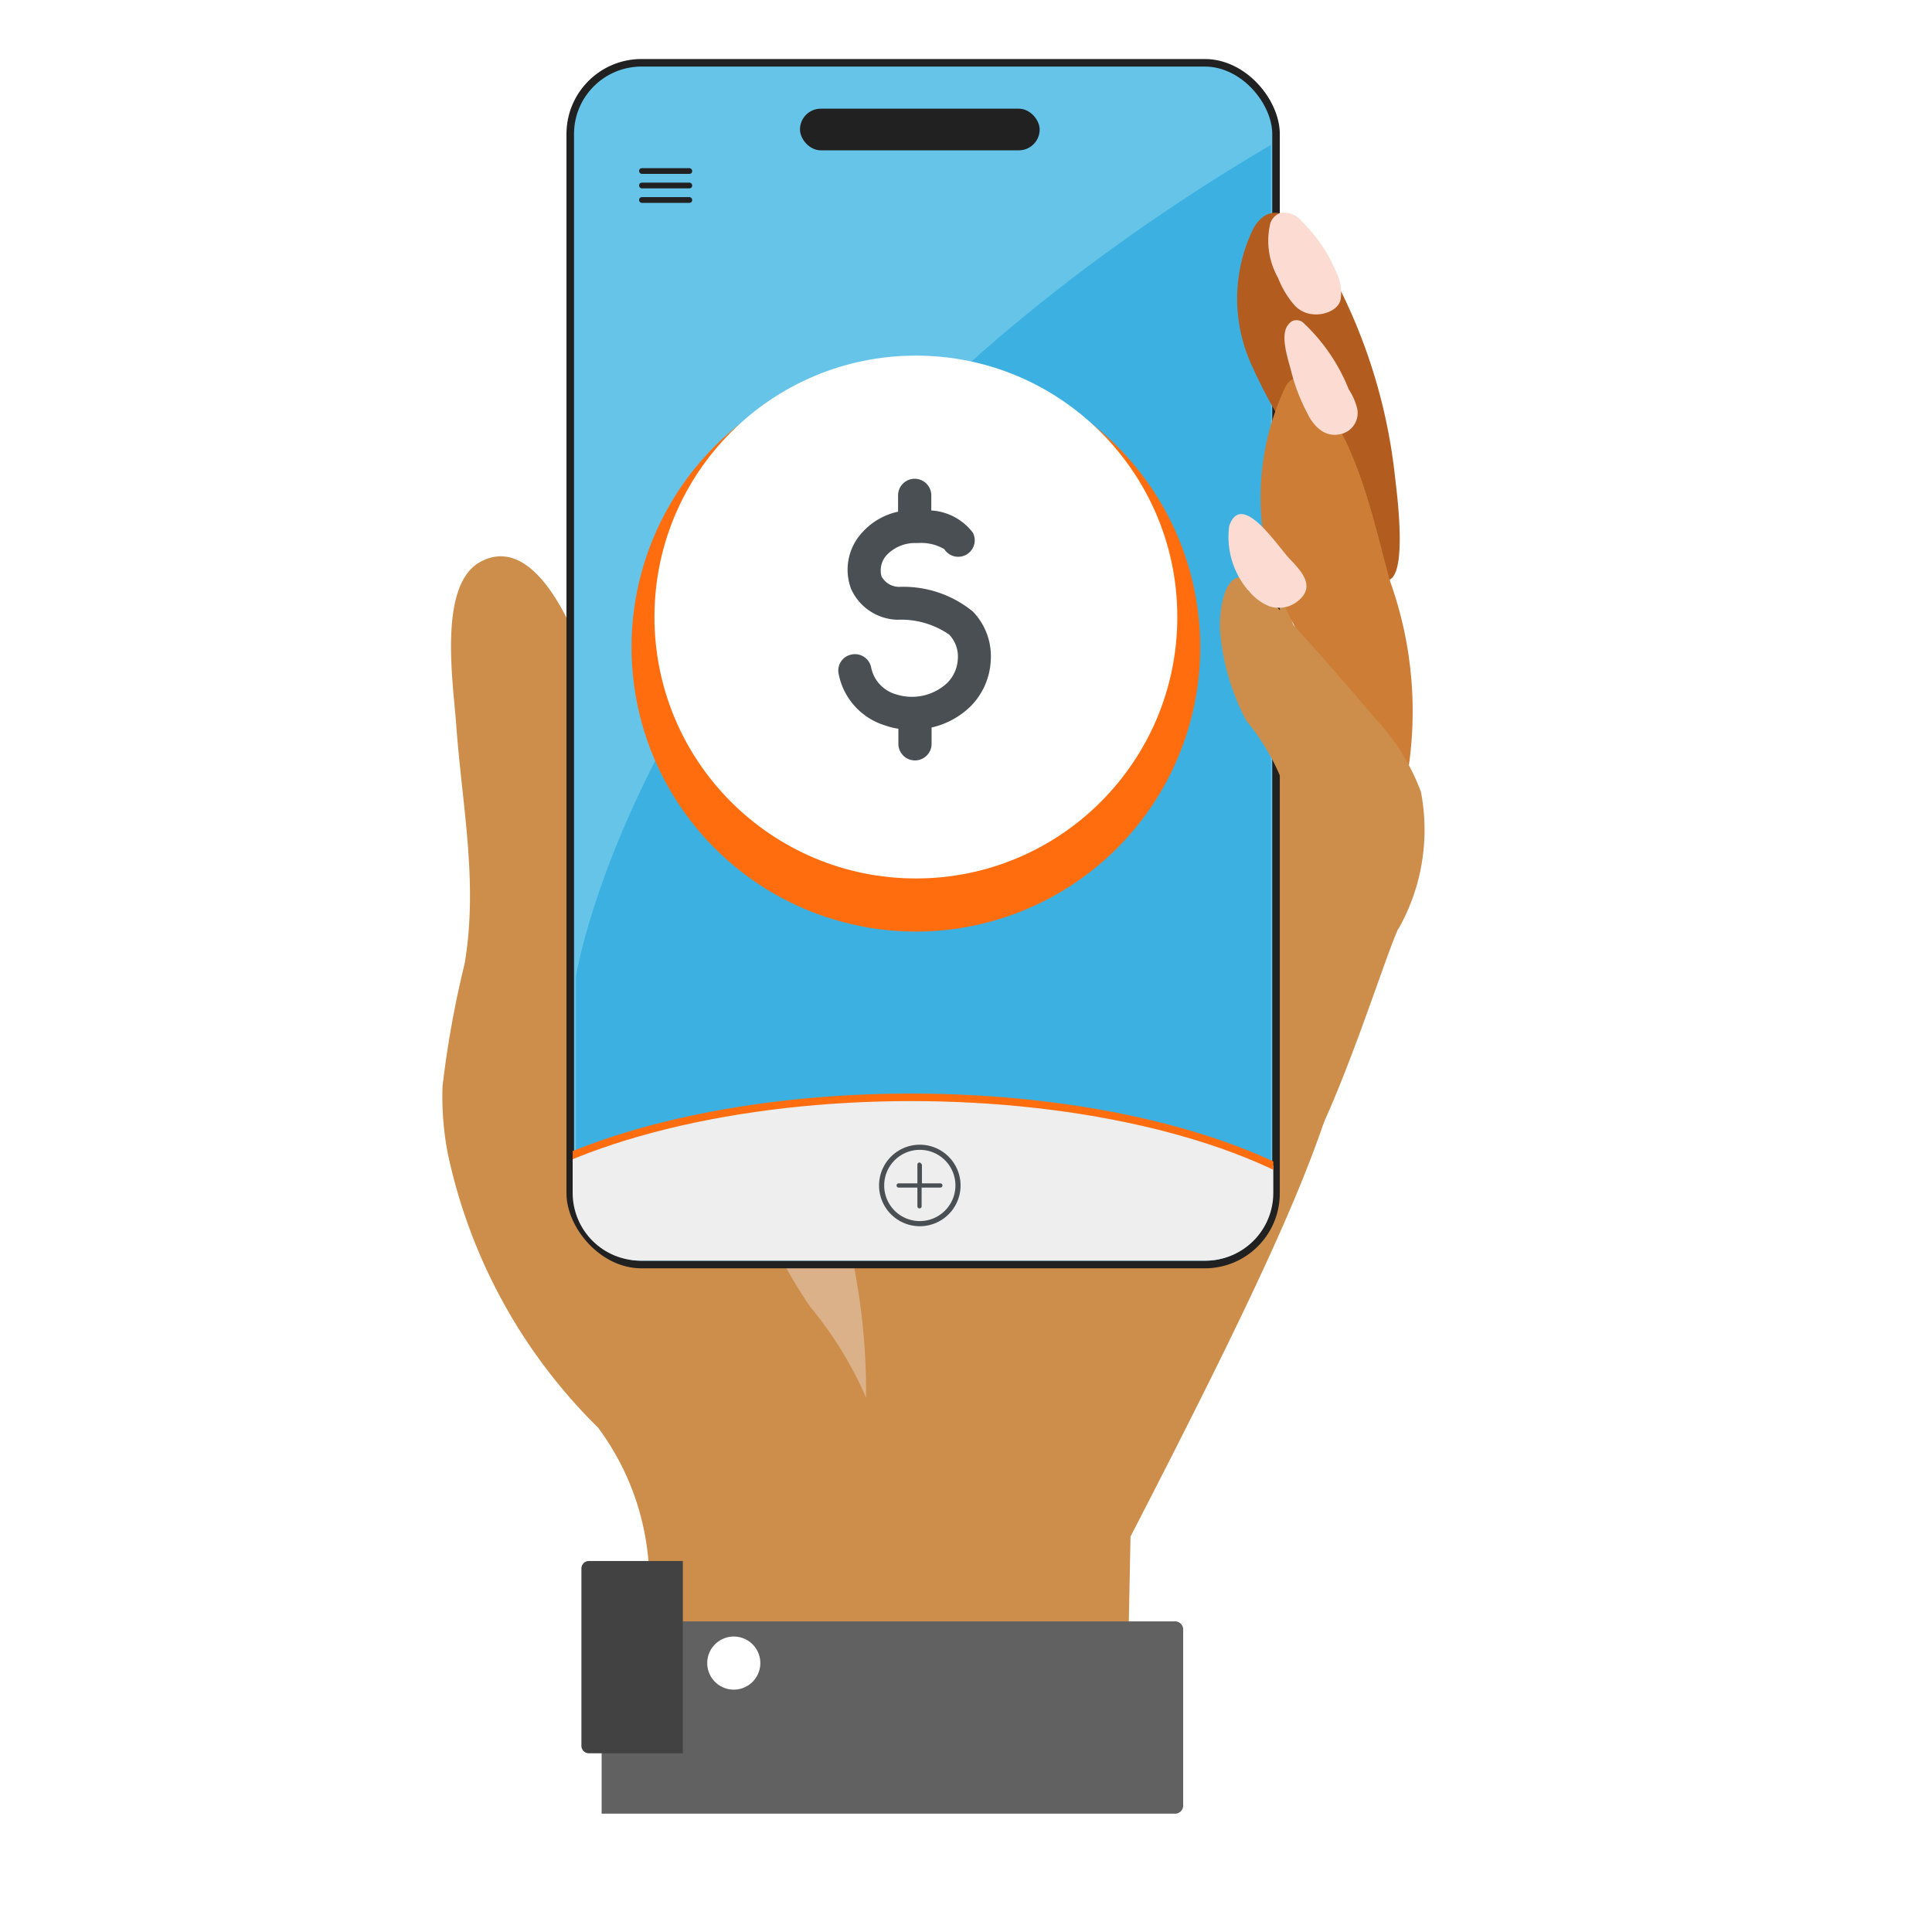
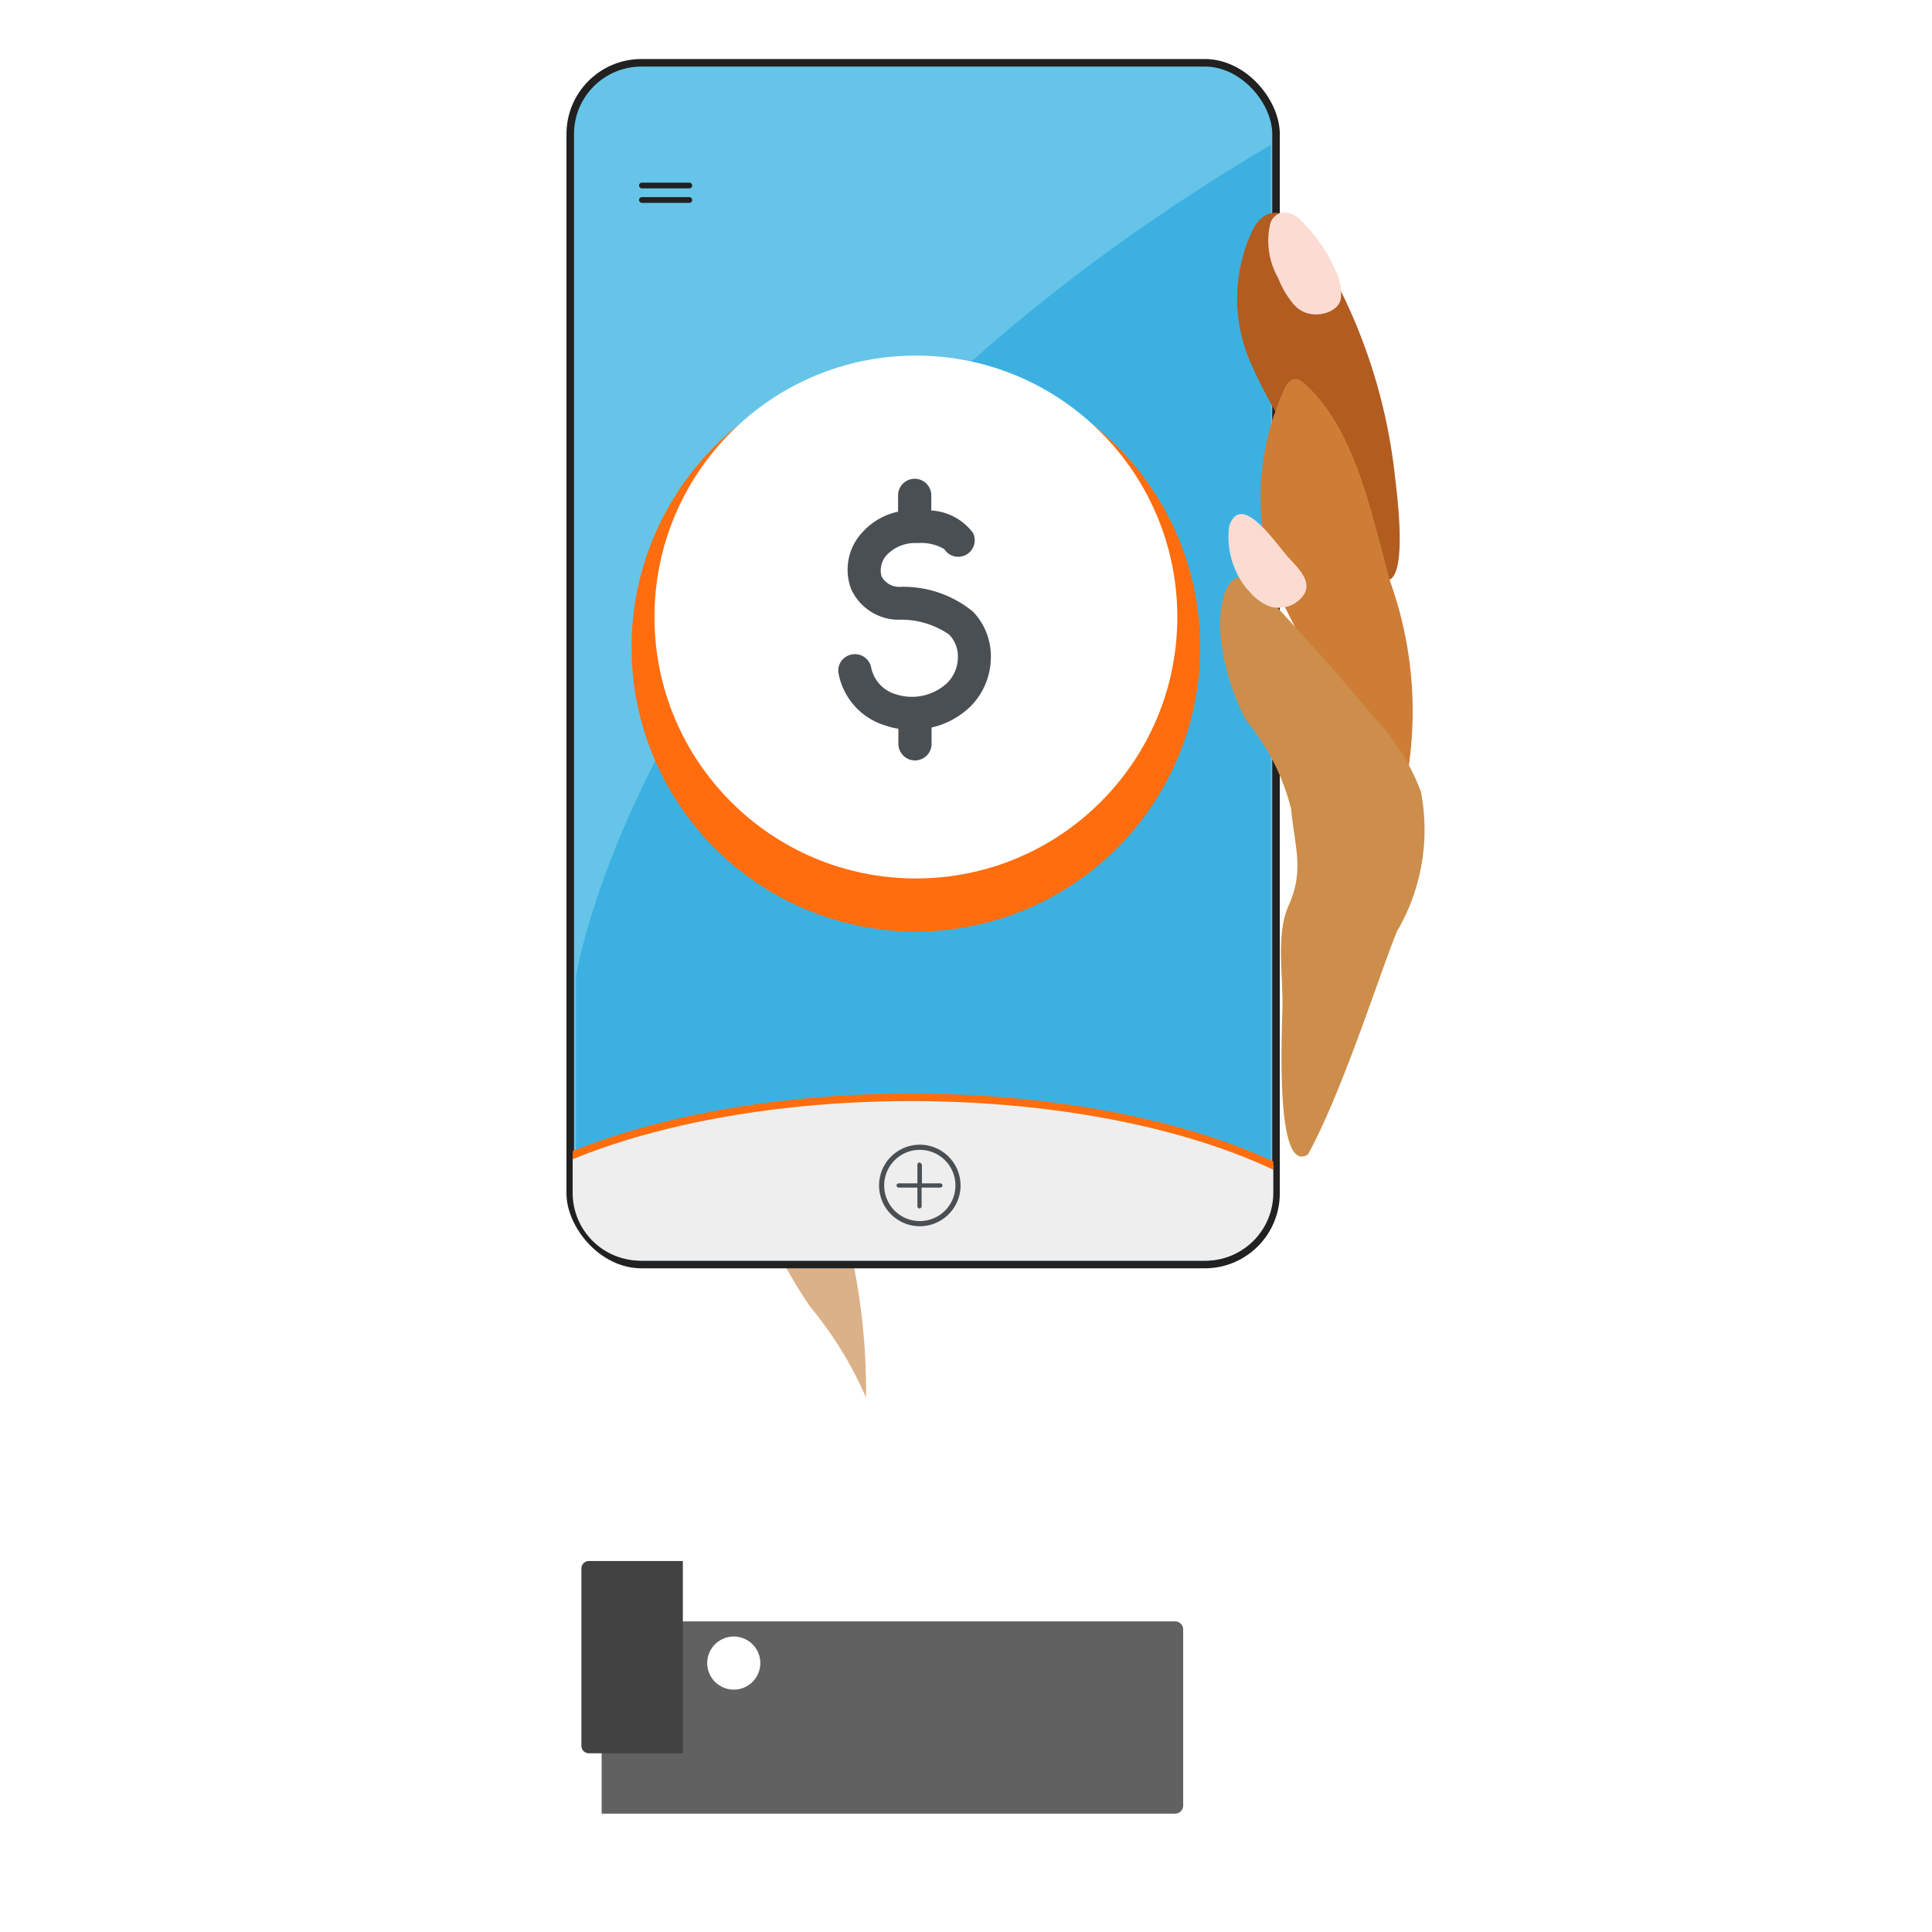
<svg xmlns="http://www.w3.org/2000/svg" class="illustration" width="64" height="64">
  <defs>
    <filter id="b" width="42.129" height="54.629" x="8.653" y="7.711" filterUnits="userSpaceOnUse">
      <feOffset dy="2" />
      <feGaussianBlur result="c" stdDeviation="2" />
      <feFlood flood-opacity=".278" />
      <feComposite in2="c" operator="in" />
      <feComposite in="SourceGraphic" />
    </filter>
    <filter id="c" width="31.264" height="18.37" x="13.926" y="47.71" filterUnits="userSpaceOnUse">
      <feOffset dy="2" />
      <feGaussianBlur result="e" stdDeviation="2" />
      <feFlood flood-opacity=".278" />
      <feComposite in2="e" operator="in" />
      <feComposite in="SourceGraphic" />
    </filter>
    <filter id="e" width="24.84" height="24.84" x="17.92" y="9.02" filterUnits="userSpaceOnUse">
      <feOffset dy="1" />
      <feGaussianBlur result="h" stdDeviation="1" />
      <feFlood flood-opacity=".259" />
      <feComposite in2="h" operator="in" />
      <feComposite in="SourceGraphic" />
    </filter>
    <filter id="f" width="17.066" height="26.053" x="35.757" y="6.547" filterUnits="userSpaceOnUse">
      <feOffset dy="2" />
      <feGaussianBlur result="j" stdDeviation="2" />
      <feFlood flood-opacity=".278" />
      <feComposite in2="j" operator="in" />
      <feComposite in="SourceGraphic" />
    </filter>
    <filter id="g" width="18.823" height="31.19" x="34.411" y="13.122" filterUnits="userSpaceOnUse">
      <feOffset dy="2" />
      <feGaussianBlur result="l" stdDeviation="2" />
      <feFlood flood-opacity=".278" />
      <feComposite in2="l" operator="in" />
      <feComposite in="SourceGraphic" />
    </filter>
    <clipPath id="a">
      <path fill="none" d="M0 0h64v64H0Z" />
    </clipPath>
    <clipPath id="d">
      <path fill="none" d="M18.98 38.19h23.2v3.33a2.243 2.243 0 0 1-2.24 2.24H21.21a2.243 2.243 0 0 1-2.24-2.24v-3.33Z" />
    </clipPath>
  </defs>
  <g clip-path="url(#a)">
    <g transform="translate(0 -2)">
      <g filter="url(#b)" transform="translate(0 2)">
-         <path fill="#cc8e4a" d="M44.29 25.03c-.55-4.53-2.41-8.88-3.62-13.28-.12-.42-9.66 2.62-14.69 6.68a55.271 55.271 0 0 0-5.76 5.04 26.269 26.269 0 0 0-.72-3.16c-.35-1.18-1.71-4.74-3.6-3.69-1.39.77-.89 3.99-.79 5.35.19 2.69.74 5.26.28 7.96a33.073 33.073 0 0 0-.73 4.05 9.879 9.879 0 0 0 .18 2.26 17.972 17.972 0 0 0 4.97 9.05 8.585 8.585 0 0 1 1.69 4.72l.07 4.33h15.77l.11-5.44c8.34-16.16 7.72-16.69 6.85-23.87Z" />
-       </g>
+         </g>
      <path fill="#dbb189" d="M25.79 43.52a15.6 15.6 0 0 0 1.05 1.77 12.515 12.515 0 0 1 1.85 3.01 21.643 21.643 0 0 0-2.37-10.04c-.87-1.67-1.53-3.48-2.39-5.17-.77-1.52-2.19-3.45-2.48-5.14a78.446 78.446 0 0 0 1.97 9.35 39.4 39.4 0 0 0 2.36 6.22Z" />
      <g filter="url(#c)" transform="translate(0 2)">
        <path fill="#616161" d="M19.93 51.71h18.973a.27.27 0 0 1 .291.25v5.87a.27.27 0 0 1-.291.25H19.93Z" />
      </g>
      <path fill="#424242" d="M22.62 60.08h-3.11a.248.248 0 0 1-.25-.25v-5.87a.248.248 0 0 1 .25-.25h3.11Z" />
      <circle cx=".88" cy=".88" r=".88" fill="#fff" transform="rotate(-64.98 56.728 10.592)" />
      <rect width="23.38" height="39.81" fill="#66c4e8" stroke="#212121" stroke-miterlimit="10" stroke-width=".25" rx="2.36" transform="translate(18.89 4.08)" />
      <path fill="#129fda" d="M19.08 34.35v6.91a2.411 2.411 0 0 0 2.41 2.41h18.2a2.411 2.411 0 0 0 2.41-2.41V6.8C21.44 18.98 19.08 34.35 19.08 34.35Z" opacity=".5" />
      <g clip-path="url(#d)">
        <ellipse cx="16.2" cy="6.89" fill="#eee" stroke="#ff6d0e" stroke-miterlimit="10" stroke-width=".25" rx="16.2" ry="6.89" transform="translate(13.98 38.35)" />
        <path fill="#4a4f54" d="M30.47 39.92a1.35 1.35 0 1 0 1.35 1.35 1.351 1.351 0 0 0-1.35-1.35m0 2.53a1.18 1.18 0 1 1 1.18-1.18 1.182 1.182 0 0 1-1.18 1.18" />
        <path fill="#4a4f54" d="M30.54 41.2v-.62s-.04-.07-.08-.07a.068.068 0 0 0-.07.07v.62h-.62a.07.07 0 0 0 0 .14h.62v.62a.07.07 0 1 0 .14 0v-.62h.62a.07.07 0 0 0 0-.14h-.62Z" />
      </g>
      <g filter="url(#e)" transform="translate(0 2)">
        <circle cx="9.42" cy="9.42" r="9.42" fill="#ff6d0e" transform="translate(20.92 11.02)" />
      </g>
      <circle cx="8.66" cy="8.66" r="8.66" fill="#fff" transform="translate(21.68 13.78)" />
      <path fill="#4a4f54" d="M32.13 25.42a2.715 2.715 0 0 1-1.27.68v.54a.55.55 0 0 1-1.1 0v-.5a2.042 2.042 0 0 1-.41-.1 2.234 2.234 0 0 1-1.57-1.72.54.54 0 0 1 .44-.64.546.546 0 0 1 .64.44 1.163 1.163 0 0 0 .82.88 1.716 1.716 0 0 0 1.68-.36 1.2 1.2 0 0 0 .37-.82 1.047 1.047 0 0 0-.29-.8 2.8 2.8 0 0 0-1.71-.49 1.731 1.731 0 0 1-1.54-1.03 1.812 1.812 0 0 1 .39-1.88 2.212 2.212 0 0 1 1.17-.67v-.54a.55.55 0 1 1 1.1 0v.5a1.867 1.867 0 0 1 1.38.74.547.547 0 0 1-.95.54 1.526 1.526 0 0 0-.89-.2 1.3 1.3 0 0 0-.98.36.754.754 0 0 0-.21.74.664.664 0 0 0 .61.35 3.641 3.641 0 0 1 2.42.82 2.136 2.136 0 0 1 .59 1.62 2.315 2.315 0 0 1-.71 1.56Z" />
-       <rect width="7.94" height="1.38" fill="#212121" rx=".69" transform="translate(26.5 5.6)" />
-       <rect width="1.76" height=".19" fill="#212121" rx=".09" transform="translate(21.17 7.57)" />
      <rect width="1.76" height=".19" fill="#212121" rx=".09" transform="translate(21.17 8.53)" />
      <rect width="1.76" height=".19" fill="#212121" rx=".09" transform="translate(21.17 8.05)" />
      <path fill="#b25c20" d="M43.5 9.99c-.36-.57-1.03-1.19-1.61-.84a1.172 1.172 0 0 0-.39.46 5.292 5.292 0 0 0-.08 4.39 17.189 17.189 0 0 0 2.35 3.86c.34.46 1.7 3.29 2.1 3.36.8.15.41-2.84.35-3.35A18.33 18.33 0 0 0 43.5 10Z" />
      <path fill="#fcdcd2" d="M42.89 12.12a.927.927 0 0 0 .6.29c.34.04.84-.12.92-.49a1.549 1.549 0 0 0-.16-.94 5.073 5.073 0 0 0-1.11-1.63.776.776 0 0 0-.72-.3.563.563 0 0 0-.34.35 2.5 2.5 0 0 0 .26 1.81 3.038 3.038 0 0 0 .54.9Z" />
      <g filter="url(#f)" transform="translate(0 2)">
        <path fill="#cd7d36" d="M46.04 17.22c-.58-2.09-1.14-5.07-2.87-6.55a.438.438 0 0 0-.22-.12c-.19-.03-.33.17-.41.35a8.566 8.566 0 0 0 .15 7.46c1.08 2.19 2.64 4.07 3.74 6.24a12.769 12.769 0 0 0-.38-7.34.076.076 0 0 0-.01-.04Z" />
      </g>
-       <path fill="#fcdcd2" d="M43.34 15.76c.25.45.6.73 1.07.62a.713.713 0 0 0 .54-.88 2.016 2.016 0 0 0-.27-.6 6.129 6.129 0 0 0-1.53-2.23.358.358 0 0 0-.33-.04.407.407 0 0 0-.14.12c-.29.33-.02 1.12.08 1.5a6.216 6.216 0 0 0 .58 1.5Z" />
      <g filter="url(#g)" transform="translate(0 2)">
        <path fill="#cc8e4a" d="M46.32 28.78a6.658 6.658 0 0 0 .75-4.55 7.232 7.232 0 0 0-1.54-2.46c-1.23-1.46-2.49-2.88-3.8-4.27-1.12-1.19-1.4.74-1.3 1.55a7.627 7.627 0 0 0 .86 2.83 7.358 7.358 0 0 1 1.48 2.92c.12 1.27.44 2.03-.08 3.19-.44.97-.17 2.33-.21 3.52-.03 1.12-.2 5.41.85 4.73 1.2-2.19 2.5-6.38 2.98-7.46Z" />
      </g>
      <path fill="#fcdcd2" d="M41.36 21.56a1.657 1.657 0 0 0 .68.52 1 1 0 0 0 .89-.12c.69-.49.21-1.01-.21-1.45s-1.59-2.27-2-1.09a2.723 2.723 0 0 0 .63 2.14Z" />
    </g>
  </g>
</svg>